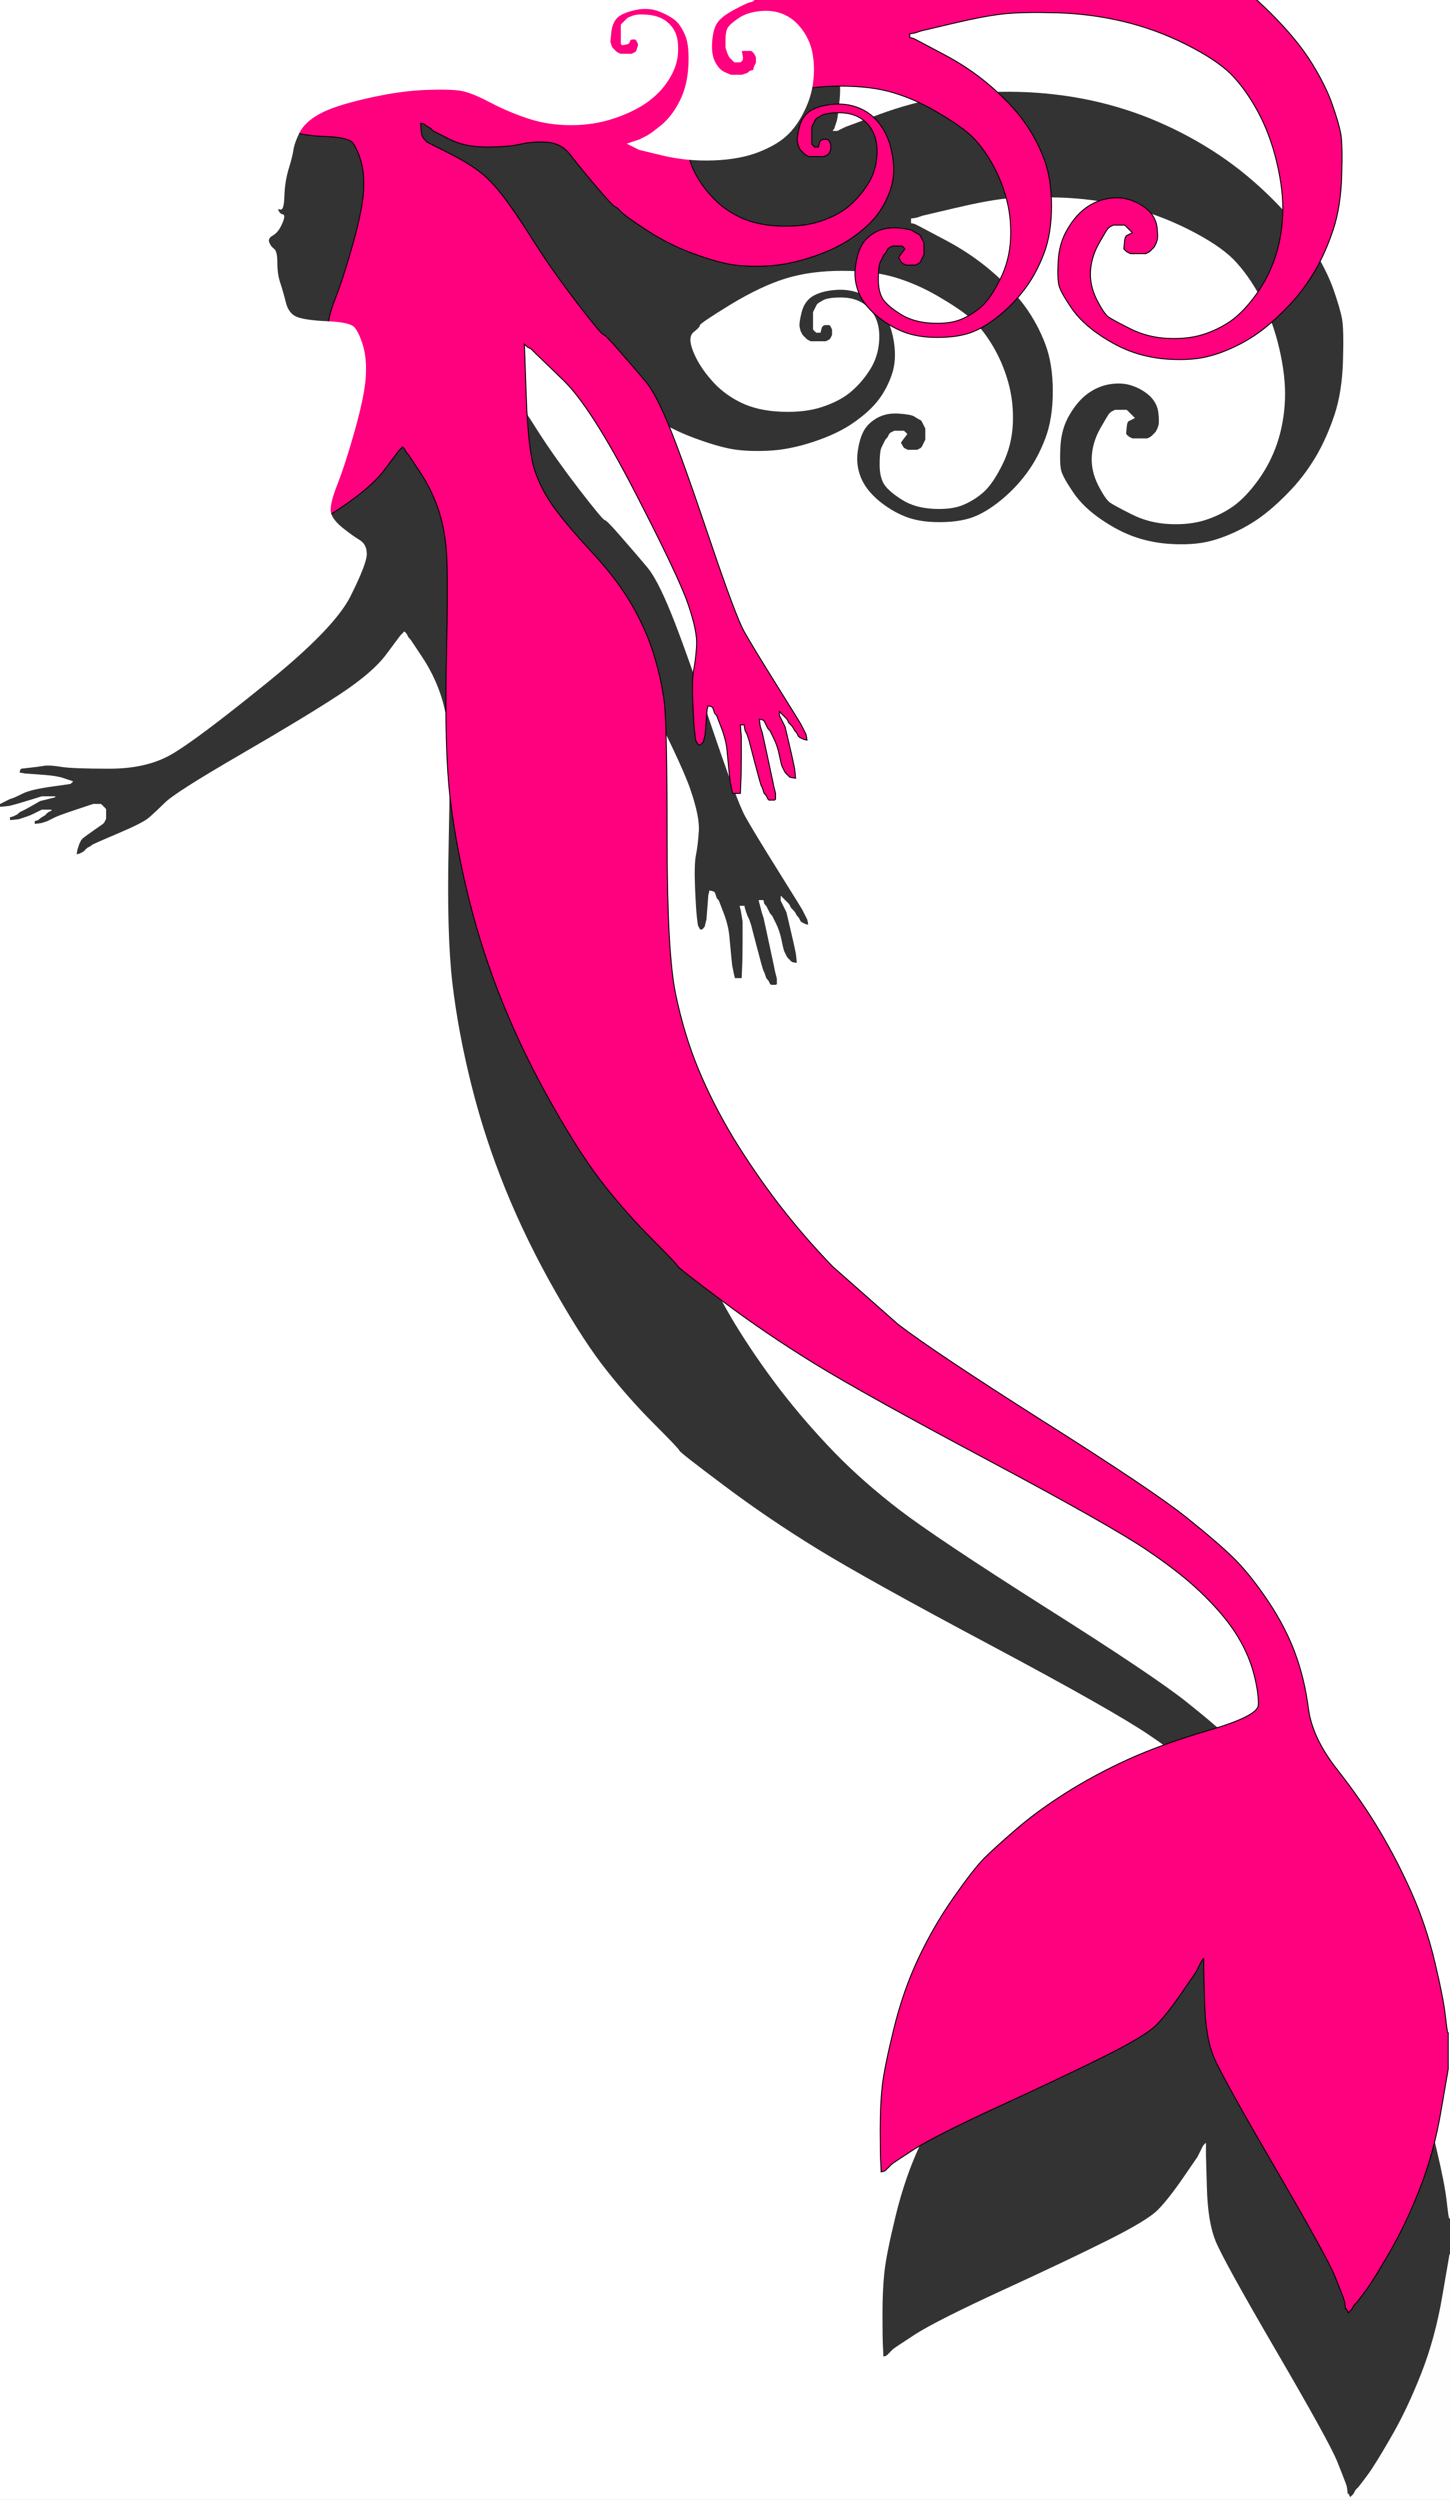
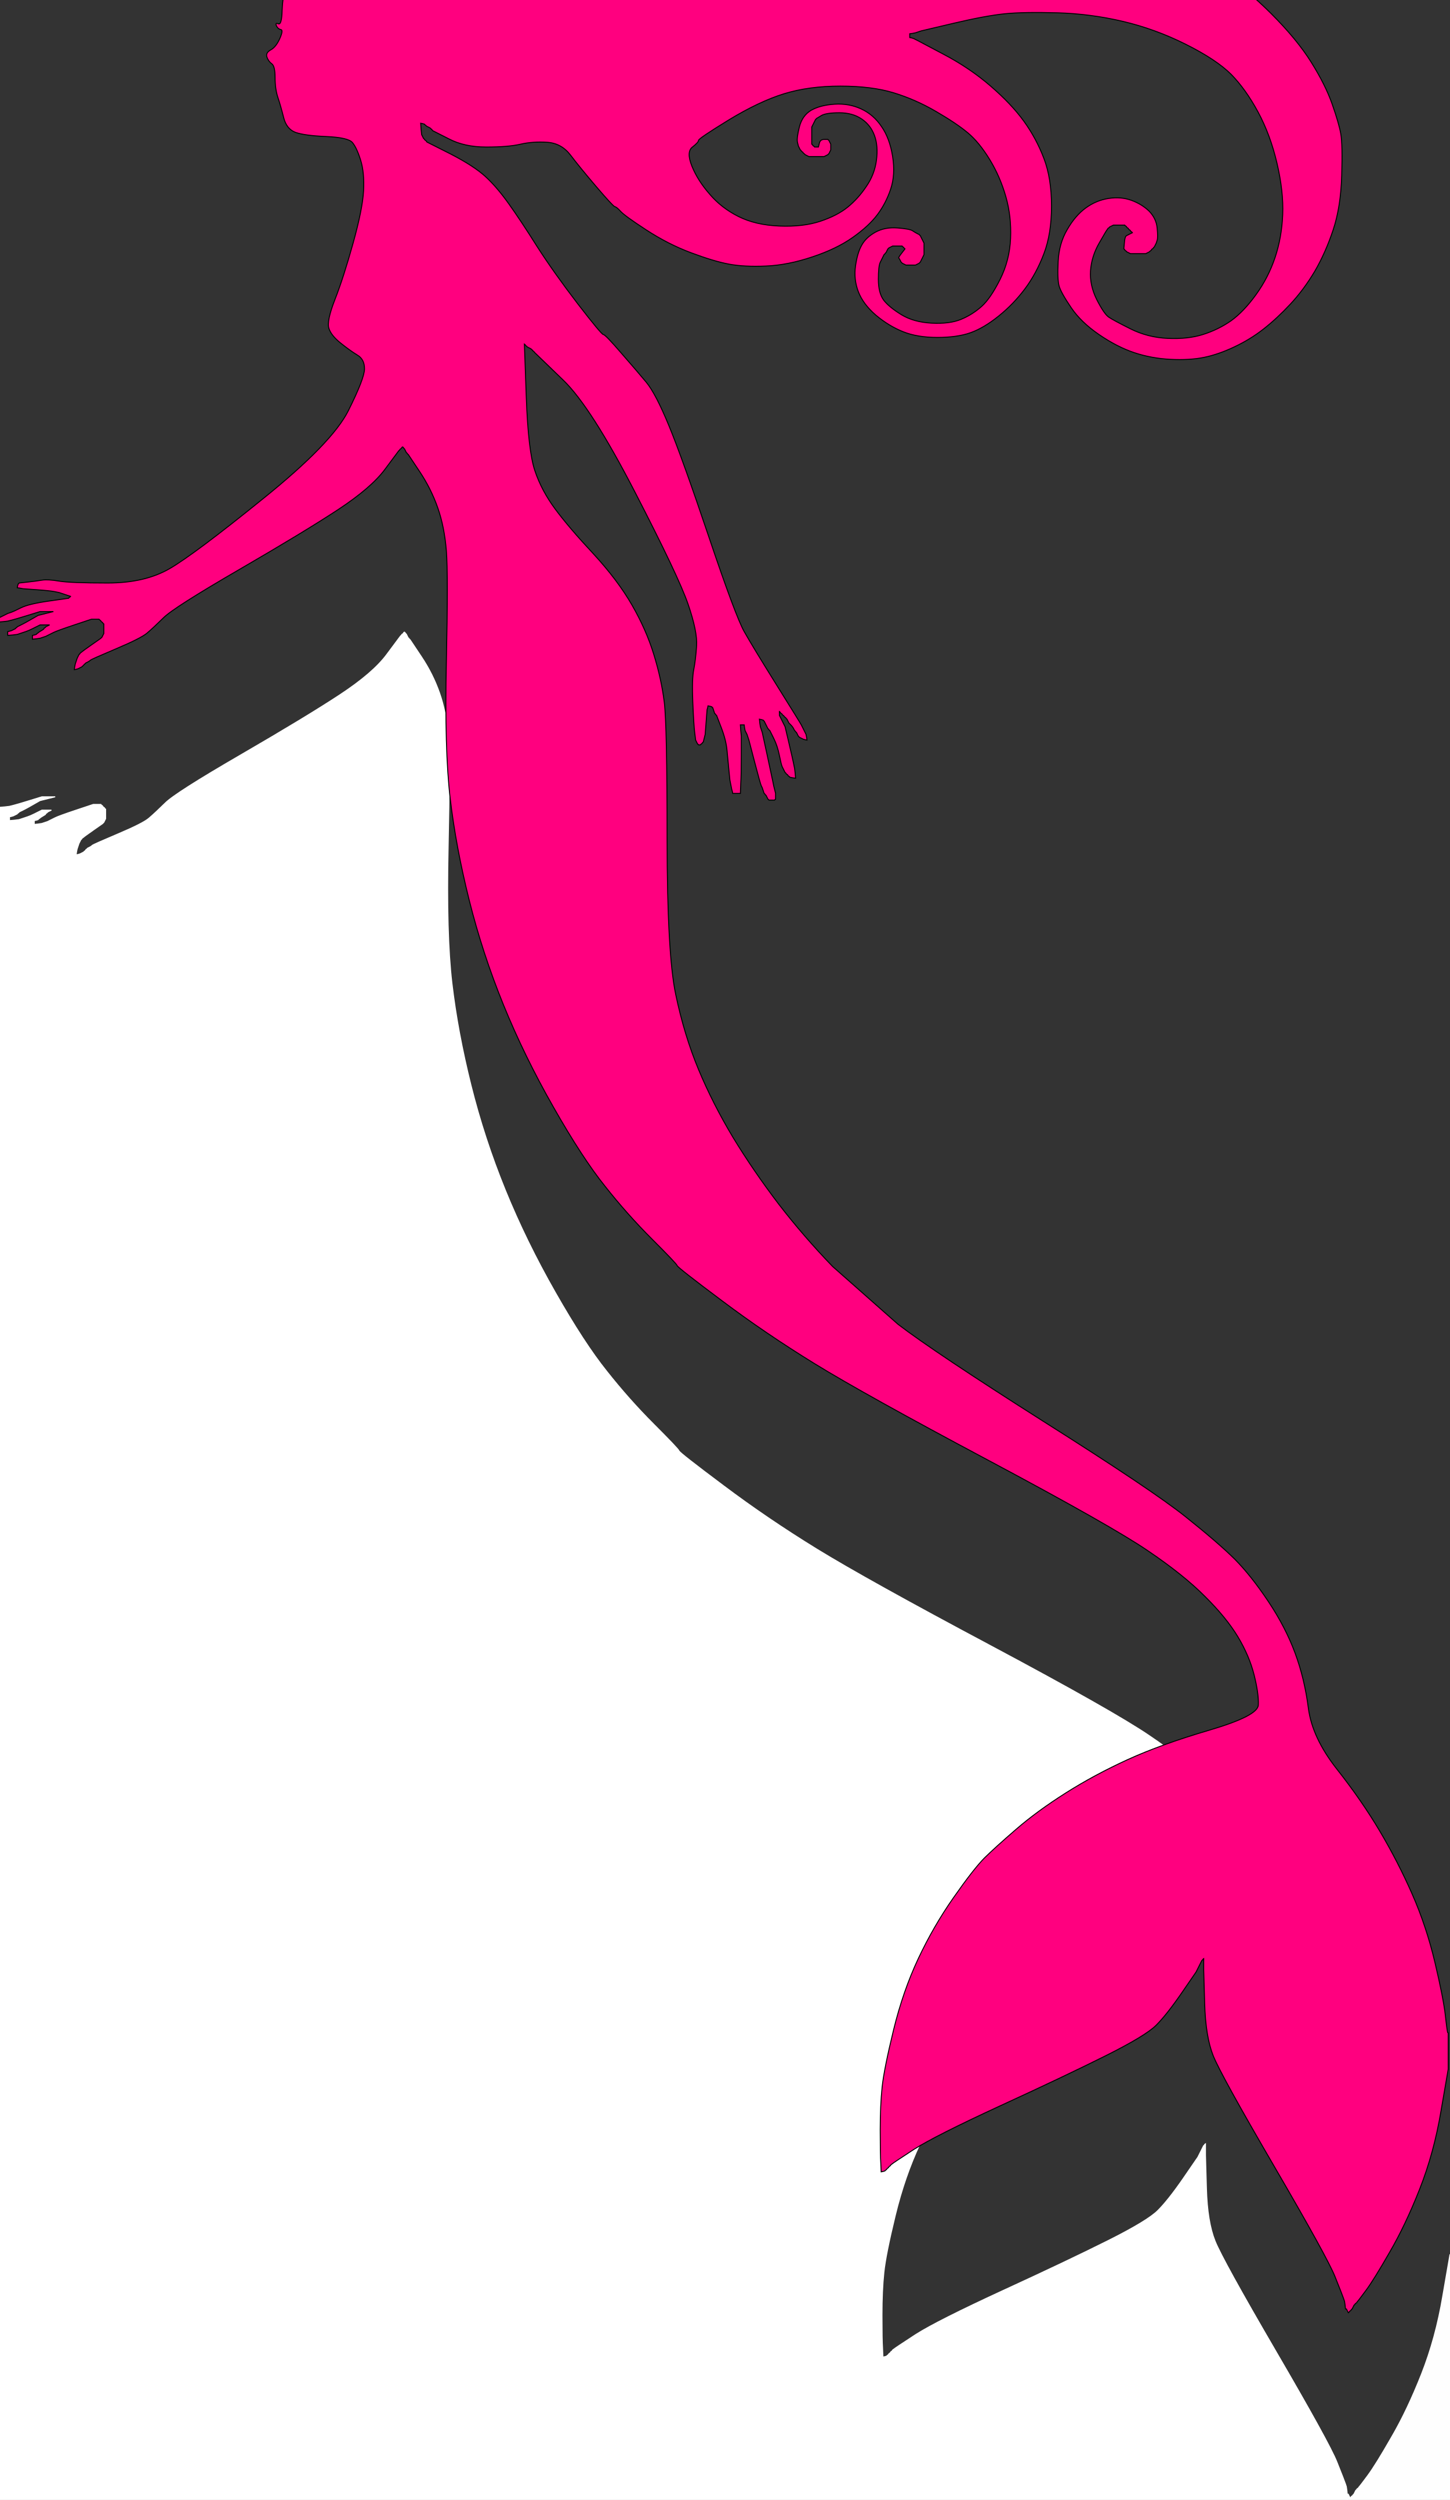
<svg xmlns="http://www.w3.org/2000/svg" width="762" height="1313">
  <rect width="100%" height="100%" fill="#333333" stroke="none" />
  <title>MERMAID</title>
  <g>
    <title>Layer 1</title>
-     <path d="m212.2,332.2l0.3,-0.2l0.3,0.2l0.2,0.3l0.2,0.3l0.3,0.2l0.5,1l0.5,1l0.3,0.2l0.2,0.3l0.2,0.3l0.3,0.2l6,9q6,9 9.5,19q3.5,10 4.5,22.5q1,12.5 0,58.5q-1,46 2,71.5q3,25.5 10,53.5q7,28 18,55q11,27 26.3,53.8q15.2,26.7 27,41.4q11.7,14.8 24.7,27.8q13,13 13.3,14q0.2,1 23.2,18.2q23,17.3 49,33.3q26,16 91.2,50.7q65.3,34.8 84,47.6q18.8,12.7 30,24q11.3,11.2 17.3,21.2q6,10 8.5,20q2.5,10 2.2,15.8q-0.2,5.7 -25.7,13.2q-25.5,7.5 -43,15.5q-17.5,8 -32.5,17.5q-15,9.5 -26,19q-11,9.5 -16.8,15.2q-5.7,5.8 -16.2,20.8q-10.5,15 -18.5,32q-8,17 -13,37.5q-5,20.5 -6,30q-1,9.5 -1,22.5q0,13 0.3,17.5l0.2,4.5l1,-0.2l1,-0.3l0.2,-0.3l0.3,-0.2l0.3,-0.2l0.2,-0.3l0.2,-0.3l0.3,-0.2l0.3,-0.2l0.2,-0.3l0.2,-0.3l0.3,-0.2l0.3,-0.2l0.2,-0.3l0.2,-0.3l0.3,-0.2l0.3,-0.2q0.2,-0.3 11.4,-7.6q11.3,-7.2 45.6,-23q34.2,-15.7 55.2,-26.2q21,-10.5 26.5,-16q5.5,-5.5 13.3,-16.8l7.7,-11.2l0.5,-1l0.5,-1l0.5,-1l0.5,-1l0.5,-1l0.5,-1l0.3,-0.2l0.2,-0.3l0.2,-0.3l0.3,-0.2l0,3l0,3l0.5,17.5q0.5,17.5 4.5,27.5q4,10 32,58q28,48 32,58q4,10 4.5,11.5l0.5,1.5l0.3,2l0.2,2l0,1.5l0,1.5l-354,0l-354,0l0,-444.5l0,-444.5l2.5,-0.2l2.5,-0.3l2,-0.5q2,-0.5 8.5,-2.5l6.5,-2l3.5,0l3.5,0l-2,0.5l-2,0.5l-2,0.5l-2,0.5l-3.5,2q-3.5,2 -4.5,2.5l-1,0.5l-1,0.5l-1,0.5l-0.2,0.3l-0.3,0.2l-0.3,0.2l-0.2,0.3l-1,0.5l-1,0.5l-1,0.3l-1,0.2l0,1l0,1l2.5,-0.2l2.5,-0.3l1.5,-0.5l1.5,-0.5l1.5,-0.5q1.5,-0.5 3.5,-1.5l2,-1l1,-0.5l1,-0.5l2.5,0l2.5,0l-1,0.5l-1,0.5l-0.2,0.3l-0.3,0.2l-0.3,0.2l-0.2,0.3l-0.2,0.3l-0.3,0.2l-1.3,0.8q-1.2,0.7 -1.4,1l-0.3,0.2l-0.3,0.2l-0.2,0.3l-1,0.3l-1,0.2l0,1l0,1l2,-0.2l2,-0.3l1.5,-0.5l1.5,-0.5l1,-0.5q1,-0.5 3,-1.5q2,-1 11,-4l9,-3l2,0l2,0l0.2,0.3l0.3,0.2l0.3,0.2l0.2,0.3l0.2,0.3l0.3,0.2l0.3,0.2l0.2,0.3l0.2,0.3l0.3,0.2l0,2.5l0,2.5l-0.5,1l-0.5,1l-0.3,0.2l-0.2,0.3l-5,3.5q-5,3.5 -5.2,3.8l-0.3,0.2l-0.3,0.2l-0.2,0.3l-0.2,0.3l-0.3,0.2l-0.5,1l-0.5,1l-0.5,1.5l-0.5,1.5l-0.3,1.5l-0.2,1.5l1,-0.2l1,-0.3l1,-0.5l1,-0.5l0.2,-0.3l0.3,-0.2l0.3,-0.2l0.2,-0.3l0.2,-0.3l0.3,-0.2l0.3,-0.2l0.2,-0.3l1,-0.5q1,-0.5 1.5,-1q0.5,-0.5 13.5,-6q13,-5.5 16.2,-8.2q3.3,-2.8 8.6,-8q5.2,-5.3 39.7,-25.3q34.5,-20 52,-31.5q17.5,-11.5 24.7,-21.2l7.3,-9.8l0.3,-0.2l0.2,-0.3l0.2,-0.3l0.3,-0.2l0.3,-0.2l0.2,-0.3l0.2,-0.3z" stroke-width="0.5px" stroke="#ffffff" fill-rule="evenodd" fill="#ffffff" id="svg_1" />
-     <path d="m416.5,3.8l-7.5,-3.8l176.5,0l176.5,0l0,582.5l0,582.5l-0.2,0q-0.3,0 -1.3,-9q-1,-9 -5.5,-28q-4.5,-19 -12,-36q-7.5,-17 -17,-33q-9.5,-16 -22.5,-32.5q-13,-16.5 -15,-32q-2,-15.5 -7,-29q-5,-13.5 -14,-27q-9,-13.5 -17.7,-22.3q-8.8,-8.7 -26,-22.4q-17.3,-13.8 -74.6,-50q-57.2,-36.3 -76.4,-51q-19.3,-14.8 -34.3,-30.3q-15,-15.5 -28.3,-32.7q-13.2,-17.3 -24,-35q-10.7,-17.8 -18.2,-35.8q-7.5,-18 -12,-39.5q-4.5,-21.5 -4.5,-81.5q0,-60 -1.5,-72q-1.5,-12 -5.5,-25q-4,-13 -11.5,-26q-7.5,-13 -20.2,-26.8q-12.8,-13.7 -20,-23.4q-7.3,-9.8 -10.8,-20.3q-3.5,-10.5 -4.5,-38.5l-1,-28l0.3,0.2l0.2,0.3l0.2,0.3l0.3,0.2l0.3,0.2l0.2,0.3l1,0.5l1,0.5l0.2,0.3l0.3,0.2l0.3,0.2l0.2,0.3l0.2,0.3l0.3,0.2l0.3,0.2l0.2,0.3l0.2,0.3l0.3,0.2l14.5,14q14.5,14 37.5,58.5q23,44.5 28,59q5,14.5 4.5,22q-0.5,7.5 -1.5,12.5q-1,5 -0.5,17q0.5,12 1,16l0.5,4l0.5,1l0.5,1l0.3,0.2l0.2,0.3l0.5,0l0.5,0l0.2,-0.3l0.3,-0.2l0.3,-0.2l0.2,-0.3l0.2,-0.3l0.3,-0.2l0.5,-2l0.5,-2l0.5,-6.5l0.5,-6.5l0.3,-1l0.2,-1l1,0.2l1,0.3l0.2,0.3l0.3,0.2l0.5,1.5l0.5,1.5l0.3,0.2l0.2,0.3l0.2,0.3l0.3,0.2l2.5,6.5q2.5,6.5 3,12q0.5,5.5 1,10.5l0.5,5l0.5,2.5l0.5,2.5l0.3,1l0.2,1l2,0l2,0l0.2,-5q0.3,-5 0.3,-15l0,-10l-0.5,-3l-0.5,-3l-0.3,-1l-0.2,-1l1,0l1,0l0.2,1l0.3,1l0.5,1.5l0.5,1.5l0.5,1l0.5,1l0.5,1.5l0.5,1.5l3,11.5q3,11.5 3.5,12.5l0.5,1l0.5,1.5l0.5,1.5l0.3,0.2l0.2,0.3l0.2,0.3l0.3,0.2l0.5,1l0.5,1l0.3,0.2l0.2,0.3l1.5,0l1.5,0l0.2,-0.3l0.3,-0.2l0,-1.5l0,-1.5l-0.5,-2l-0.5,-2l-0.5,-2.5q-0.5,-2.5 -3,-14l-2.5,-11.5l-0.5,-1.5l-0.5,-1.5l-0.5,-2l-0.5,-2l-0.3,-1l-0.2,-1l1,0l1,0l0.2,1l0.3,1l0.3,0.2l0.2,0.3l0.2,0.3l0.3,0.2l0.5,1l0.5,1l0.5,1l0.5,1l0.3,0.2l0.2,0.3l0.2,0.3l0.3,0.2l2,4q2,4 3,9q1,5 1.5,6l0.5,1l0.5,1l0.5,1l0.3,0.2l0.2,0.3l0.2,0.3l0.3,0.2l0.3,0.2l0.2,0.3l0.2,0.3l0.3,0.2l0.3,0.2l0.2,0.3l1.5,0.3l1.5,0.2l-0.2,-2.5l-0.3,-2.5l-0.5,-2.5q-0.5,-2.5 -2.5,-11l-2,-8.5l-0.5,-1l-0.5,-1l-0.5,-1l-0.5,-1l-0.5,-1l-0.5,-1l0,-1l0,-1l0.3,0.2l0.2,0.3l0.2,0.3l0.3,0.2l0.3,0.2l0.2,0.3l0.2,0.3l0.3,0.2l0.3,0.2l0.2,0.3l0.2,0.3l0.3,0.2l0.3,0.2l0.2,0.3l0.2,0.3l0.3,0.2l0.5,1l0.5,1l1,1q1,1 1.5,2l0.5,1l0.3,0.2l0.2,0.3l0.2,0.3l0.3,0.2l0.5,1l0.5,1l0.3,0.2l0.2,0.3l1,0.5l1,0.5l1,0.3l1,0.2l-0.2,-1.5l-0.3,-1.5l-0.5,-1l-0.5,-1l-0.5,-1l-0.5,-1l-0.5,-1q-0.5,-1 -13,-21q-12.5,-20 -17,-28q-4.5,-8 -18.5,-49.5q-14,-41.5 -21,-58.5q-7,-17 -12,-23q-5,-6 -13.3,-15.5q-8.2,-9.5 -9.2,-9.5q-1,0 -13.5,-16.2q-12.5,-16.3 -21.3,-30q-8.7,-13.8 -15,-22.6q-6.2,-8.7 -12.2,-14.2q-6,-5.5 -18.2,-11.8l-12.3,-6.2l-0.3,-0.2l-0.2,-0.3l-0.2,-0.3l-0.3,-0.2l-0.3,-0.2l-0.2,-0.3l-0.2,-0.3l-0.3,-0.2l-0.5,-1l-0.5,-1l-0.3,-3l-0.2,-3l1,0.2l1,0.3l0.2,0.3l0.3,0.2l0.3,0.2l0.2,0.3l1,0.5l1,0.5l0.2,0.3l0.3,0.2l0.3,0.2l0.2,0.3l0.2,0.3l0.3,0.2l8.3,4.2q8.2,4.3 19.7,4.3q11.5,0 18,-1.5q6.5,-1.5 14,-1q7.5,0.5 12.3,6.8q4.7,6.2 13.4,16.4q8.8,10.3 9.8,10.6q1,0.2 3,2.4q2,2.3 13.5,9.8q11.5,7.5 23.5,12q12,4.5 20,6q8,1.5 19.5,1q11.5,-0.5 24.3,-4.8q12.7,-4.2 21.2,-10.2q8.5,-6 13,-12q4.5,-6 7,-13.5q2.5,-7.5 1,-17q-1.5,-9.5 -5.8,-15.7q-4.2,-6.3 -10.7,-9.3q-6.5,-3 -14,-2.5q-7.5,0.5 -12.3,3.2q-4.7,2.8 -6.2,8.8q-1.5,6 -1,8l0.5,2l0.5,1l0.5,1l0.3,0.2l0.2,0.3l0.2,0.3l0.3,0.2l0.3,0.2l0.2,0.3l0.2,0.3l0.3,0.2l0.3,0.2l0.2,0.3l1,0.5l1,0.5l4,0l4,0l1,-0.5l1,-0.5l0.2,-0.3l0.3,-0.2l0.5,-1l0.5,-1l0,-1.5l0,-1.5l-0.5,-1l-0.5,-1l-0.3,-0.2l-0.2,-0.3l-2,0q-2,0 -2.5,2l-0.5,2l-1,0l-1,0l-0.2,-0.3l-0.3,-0.2l-0.3,-0.2l-0.2,-0.3l-0.2,-0.3l-0.3,-0.2l0,-4.5l0,-4.5l0.5,-1l0.5,-1l0.5,-1l0.5,-1l0.3,-0.2l0.2,-0.3l2.5,-1.5q2.5,-1.5 9.5,-1.5q7,0 11.8,3.3q4.7,3.2 6.7,8.7q2,5.5 1,13q-1,7.5 -5.3,13.7q-4.2,6.3 -9.7,10.8q-5.5,4.5 -14.5,7.5q-9,3 -21.5,2.5q-12.5,-0.5 -21.5,-5q-9,-4.5 -15.2,-11.8q-6.3,-7.2 -9.3,-14.7q-3,-7.5 0.3,-10q3.2,-2.5 3.2,-3.5q0,-1 16,-10.8q16,-9.7 29,-13.7q13,-4 29.5,-4q16.5,0 28,3.5q11.5,3.5 22.3,9.8q10.7,6.2 16.7,11.2q6,5 11.5,14q5.5,9 8.5,19.5q3,10.5 2.5,22q-0.5,11.5 -5.5,21.5q-5,10 -9.7,14.2q-4.8,4.3 -10.8,6.8q-6,2.5 -15.5,2q-9.5,-0.5 -16,-4.5q-6.5,-4 -9.3,-7.7q-2.7,-3.8 -2.7,-10.8q0,-7 1,-9q1,-2 1.5,-3l0.5,-1l0.3,-0.2l0.2,-0.3l0.2,-0.3l0.3,-0.2l0.5,-1l0.5,-1l0.3,-0.2l0.2,-0.3l1,-0.5l1,-0.5l2.5,0l2.5,0l0.2,0.3l0.3,0.2l0.3,0.2l0.2,0.3l0.2,0.3l0.3,0.2l-1.7,2.2q-1.8,2.3 -1.6,2.6q0.3,0.2 0.8,1.2l0.5,1l0.3,0.2l0.2,0.3l1,0.5l1,0.5l2.5,0l2.5,0l1,-0.5l1,-0.5l0.2,-0.3l0.3,-0.2l0.5,-1l0.5,-1l0.5,-1l0.5,-1l0,-3l0,-3l-0.5,-1l-0.5,-1l-0.5,-1l-0.5,-1l-0.3,-0.2l-0.2,-0.3l-1,-0.5q-1,-0.5 -2.5,-1.5q-1.5,-1 -8,-1.5q-6.5,-0.5 -11.5,2.2q-5,2.8 -7.2,6.8q-2.3,4 -3.3,11q-1,7 1.5,13.5q2.5,6.5 9.2,12.3q6.8,5.7 14.3,8.7q7.5,3 18,3q10.5,0 17.5,-2.5q7,-2.5 14.8,-8.8q7.7,-6.2 13.7,-14.2q6,-8 10,-18.5q4,-10.5 4,-25q0,-14.5 -4,-25q-4,-10.5 -10.5,-19.5q-6.5,-9 -17.5,-18.5q-11,-9.5 -24.7,-16.7l-13.8,-7.3l-1,-0.5l-1,-0.5l-1,-0.3l-1,-0.2l0,-1l0,-1l1.5,-0.2l1.5,-0.3l1.5,-0.5l1.5,-0.5l17,-4q17,-4 27,-5q10,-1 27.5,-0.5q17.5,0.5 34.5,4.5q17,4 33,12q16,8 23.8,15.7q7.7,7.8 14.2,19.8q6.5,12 10,27q3.5,15 3,27q-0.5,12 -4,22.5q-3.5,10.5 -10,19.5q-6.5,9 -13.2,13.8q-6.8,4.7 -14.8,7.2q-8,2.5 -18.5,2q-10.5,-0.5 -19.5,-5q-9,-4.5 -11.5,-6.2q-2.5,-1.8 -6.3,-9.3q-3.7,-7.5 -3.2,-15q0.5,-7.5 4.5,-14.5q4,-7 4.3,-7.2q0.2,-0.3 0.4,-0.6l0.3,-0.2l0.3,-0.2l0.2,-0.3l1,-0.5l1,-0.5l3,0l3,0l0.2,0.3l0.3,0.2l0.3,0.2l0.2,0.3l0.2,0.3l0.3,0.2l0.3,0.2l0.2,0.3l0.2,0.3l0.3,0.2l0.3,0.2l0.2,0.3l0.2,0.3l0.3,0.2l0.3,0.2l0.2,0.3l-1,0.5q-1,0.5 -2,1q-1,0.5 -1.2,3.8l-0.3,3.2l0.3,0.2l0.2,0.3l0.2,0.3l0.3,0.2l0.3,0.2l0.2,0.3l1,0.5l1,0.5l4,0l4,0l1,-0.5l1,-0.5l0.2,-0.3l0.3,-0.2l0.3,-0.2l0.2,-0.3l0.2,-0.3l0.3,-0.2l0.3,-0.2l0.2,-0.3l0.2,-0.3l0.3,-0.2l0.5,-1l0.5,-1l0.5,-1.5q0.5,-1.5 0,-6.5q-0.5,-5 -4.2,-8.8q-3.8,-3.7 -9.3,-5.7q-5.5,-2 -12,-1q-6.5,1 -12,5q-5.5,4 -9.7,11.3q-4.3,7.2 -4.8,16.7q-0.5,9.5 0.5,13q1,3.5 6.3,11.3q5.2,7.7 14.7,14.2q9.5,6.5 18.5,9.5q9,3 19,3.5q10,0.5 17.5,-1q7.5,-1.5 16,-5.5q8.5,-4 15.5,-9.5q7,-5.5 14,-13q7,-7.5 12.8,-17.2q5.7,-9.8 9.7,-21.8q4,-12 4.5,-28.5q0.5,-16.5 -0.5,-22q-1,-5.5 -4.5,-15.5q-3.5,-10 -11,-22q-7.5,-12 -21,-25.5q-13.5,-13.5 -28.5,-23.5q-15,-10 -31.7,-17.2q-16.8,-7.3 -35.3,-11.3q-18.5,-4 -38.5,-4.5q-20,-0.5 -38,2.5q-18,3 -35.5,9.5l-17.5,6.5l-1,0.5l-1,0.5l-1,0.5l-1,0.5l-1,0l-1,0l0.2,-0.3l0.3,-0.2l0.5,-1.5l0.5,-1.5l0.5,-1.5q0.5,-1.5 1.5,-11.5q1,-10 -2,-20q-3,-10 -9.3,-17.2q-6.2,-7.3 -13.7,-11z" stroke-width="0.5px" stroke="#ffffff" fill-rule="evenodd" fill="#ffffff" id="svg_2" />
+     <path d="m212.2,332.2l0.3,-0.2l0.3,0.2l0.2,0.3l0.2,0.3l0.3,0.2l0.5,1l0.5,1l0.3,0.2l0.2,0.3l0.2,0.3l0.3,0.2l6,9q6,9 9.5,19q3.5,10 4.5,22.5q1,12.5 0,58.5q-1,46 2,71.5q3,25.5 10,53.5q7,28 18,55q11,27 26.3,53.8q15.2,26.7 27,41.4q11.7,14.8 24.7,27.8q13,13 13.3,14q0.2,1 23.2,18.2q23,17.3 49,33.3q26,16 91.2,50.7q65.3,34.8 84,47.6q18.8,12.7 30,24q11.3,11.2 17.3,21.2q6,10 8.5,20q2.5,10 2.2,15.8q-0.2,5.7 -25.7,13.2q-25.5,7.5 -43,15.5q-17.5,8 -32.5,17.5q-15,9.5 -26,19q-11,9.5 -16.8,15.2q-5.7,5.8 -16.2,20.8q-10.5,15 -18.5,32q-8,17 -13,37.5q-5,20.5 -6,30q-1,9.5 -1,22.5q0,13 0.3,17.5l0.2,4.5l1,-0.2l1,-0.3l0.2,-0.3l0.3,-0.2l0.3,-0.2l0.2,-0.3l0.2,-0.3l0.3,-0.2l0.3,-0.2l0.2,-0.3l0.2,-0.3l0.3,-0.2l0.3,-0.2l0.2,-0.3l0.2,-0.3l0.3,-0.2l0.3,-0.2q0.2,-0.3 11.4,-7.6q11.3,-7.2 45.6,-23q34.2,-15.7 55.2,-26.2q21,-10.5 26.5,-16q5.5,-5.5 13.3,-16.8l7.7,-11.2l0.5,-1l0.5,-1l0.5,-1l0.5,-1l0.5,-1l0.5,-1l0.3,-0.2l0.2,-0.3l0.2,-0.3l0.3,-0.2l0,3l0,3l0.5,17.5q0.5,17.5 4.5,27.5q4,10 32,58q28,48 32,58q4,10 4.5,11.5l0.5,1.5l0.3,2l0.2,2l0,1.5l0,1.5l-354,0l-354,0l0,-444.5l0,-444.5l2.5,-0.2l2.5,-0.3l2,-0.5q2,-0.5 8.5,-2.5l6.5,-2l3.5,0l3.5,0l-2,0.5l-2,0.5l-2,0.5l-2,0.5l-3.5,2q-3.5,2 -4.5,2.5l-1,0.5l-1,0.5l-1,0.5l-0.2,0.3l-0.3,0.2l-0.3,0.2l-0.2,0.3l-1,0.5l-1,0.5l-1,0.3l-1,0.2l0,1l0,1l2.5,-0.2l2.5,-0.3l1.5,-0.5l1.5,-0.5l1.5,-0.5q1.5,-0.5 3.5,-1.5l2,-1l1,-0.5l1,-0.5l2.5,0l2.5,0l-1,0.5l-1,0.5l-0.2,0.3l-0.3,0.2l-0.3,0.2l-0.2,0.3l-0.2,0.3l-0.3,0.2l-1.3,0.8q-1.2,0.7 -1.4,1l-0.3,0.2l-0.3,0.2l-0.2,0.3l-1,0.3l-1,0.2l0,1l0,1l2,-0.2l2,-0.3l1.5,-0.5l1.5,-0.5l1,-0.5q1,-0.5 3,-1.5q2,-1 11,-4l9,-3l2,0l2,0l0.2,0.3l0.3,0.2l0.3,0.2l0.2,0.3l0.2,0.3l0.3,0.2l0.3,0.2l0.2,0.3l0.2,0.3l0.3,0.2l0,2.5l0,2.5l-0.5,1l-0.5,1l-0.3,0.2l-0.2,0.3l-5,3.5q-5,3.5 -5.2,3.8l-0.3,0.2l-0.3,0.2l-0.2,0.3l-0.2,0.3l-0.3,0.2l-0.5,1l-0.5,1l-0.5,1.5l-0.5,1.5l-0.3,1.5l-0.2,1.5l1,-0.2l1,-0.3l1,-0.5l1,-0.5l0.2,-0.3l0.3,-0.2l0.3,-0.2l0.2,-0.3l0.2,-0.3l0.3,-0.2l0.3,-0.2l0.2,-0.3l1,-0.5q1,-0.5 1.5,-1q0.5,-0.5 13.5,-6q13,-5.5 16.2,-8.2q3.3,-2.8 8.6,-8q5.2,-5.3 39.7,-25.3q34.5,-20 52,-31.5q17.5,-11.5 24.7,-21.2l7.3,-9.8l0.3,-0.2l0.2,-0.3l0.2,-0.3l0.3,-0.2l0.3,-0.2l0.2,-0.3z" stroke-width="0.5px" stroke="#ffffff" fill-rule="evenodd" fill="#ffffff" id="svg_1" />
    <path d="m395.09,-97.07l0,-0.2l6.5,0l6.5,0l7.5,3.8q7.5,3.7 13.7,11q6.3,7.2 9.3,17.2q3,10 2,20q-1,10 -1.5,11.5l-0.5,1.5l-0.5,1.5l-0.5,1.5l-0.3,0.2l-0.2,0.3l1,0l1,0l1,-0.5l1,-0.5l1,-0.5l1,-0.5l17.5,-6.5q17.5,-6.5 35.5,-9.5q18,-3 38,-2.5q20,0.5 38.5,4.5q18.5,4 35.3,11.3q16.7,7.2 31.7,17.2q15,10 28.5,23.5q13.5,13.5 21,25.5q7.5,12 11,22q3.5,10 4.5,15.5q1,5.5 0.5,22q-0.5,16.5 -4.5,28.5q-4,12 -9.7,21.8q-5.8,9.7 -12.8,17.2q-7,7.5 -14,13q-7,5.5 -15.5,9.5q-8.5,4 -16,5.5q-7.5,1.5 -17.5,1q-10,-0.5 -19,-3.5q-9,-3 -18.5,-9.5q-9.5,-6.5 -14.7,-14.2q-5.3,-7.8 -6.3,-11.3q-1,-3.5 -0.5,-13q0.5,-9.5 4.8,-16.7q4.2,-7.3 9.7,-11.3q5.5,-4 12,-5q6.5,-1 12,1q5.5,2 9.3,5.7q3.7,3.8 4.2,8.8q0.5,5 0,6.5l-0.5,1.5l-0.5,1l-0.5,1l-0.3,0.2l-0.2,0.3l-0.2,0.3l-0.3,0.2l-0.3,0.2l-0.2,0.3l-0.2,0.3l-0.3,0.2l-0.3,0.2l-0.2,0.3l-1,0.5l-1,0.5l-4,0l-4,0l-1,-0.5l-1,-0.5l-0.2,-0.3l-0.3,-0.2l-0.3,-0.2l-0.2,-0.3l-0.2,-0.3l-0.3,-0.2l0.3,-3.2q0.2,-3.3 1.2,-3.8q1,-0.5 2,-1l1,-0.5l-0.2,-0.3l-0.3,-0.2l-0.3,-0.2l-0.2,-0.3l-0.2,-0.3l-0.3,-0.2l-0.3,-0.2l-0.2,-0.3l-0.2,-0.3l-0.3,-0.2l-0.3,-0.2l-0.2,-0.3l-0.2,-0.3l-0.3,-0.2l-0.3,-0.2l-0.2,-0.3l-3,0l-3,0l-1,0.5l-1,0.5l-0.2,0.3l-0.3,0.2l-0.3,0.2q-0.2,0.3 -0.4,0.6q-0.3,0.2 -4.3,7.2q-4,7 -4.5,14.5q-0.5,7.5 3.2,15q3.8,7.5 6.3,9.3q2.5,1.7 11.5,6.2q9,4.5 19.5,5q10.5,0.5 18.5,-2q8,-2.5 14.8,-7.2q6.7,-4.8 13.2,-13.8q6.5,-9 10,-19.5q3.5,-10.5 4,-22.5q0.5,-12 -3,-27q-3.5,-15 -10,-27q-6.5,-12 -14.2,-19.8q-7.8,-7.7 -23.8,-15.7q-16,-8 -33,-12q-17,-4 -34.5,-4.5q-17.5,-0.5 -27.5,0.5q-10,1 -27,5l-17,4l-1.5,0.5l-1.5,0.5l-1.5,0.3l-1.5,0.2l0,1l0,1l1,0.2l1,0.3l1,0.5l1,0.5l13.8,7.3q13.7,7.2 24.7,16.7q11,9.5 17.5,18.5q6.5,9 10.5,19.5q4,10.5 4,25q0,14.5 -4,25q-4,10.5 -10,18.5q-6,8 -13.7,14.2q-7.8,6.3 -14.8,8.8q-7,2.5 -17.5,2.5q-10.5,0 -18,-3q-7.5,-3 -14.3,-8.7q-6.7,-5.8 -9.2,-12.3q-2.5,-6.5 -1.5,-13.5q1,-7 3.3,-11q2.2,-4 7.2,-6.8q5,-2.7 11.5,-2.2q6.5,0.5 8,1.5q1.5,1 2.5,1.5l1,0.5l0.2,0.3l0.3,0.2l0.5,1l0.5,1l0.5,1l0.5,1l0,3l0,3l-0.5,1l-0.5,1l-0.5,1l-0.5,1l-0.3,0.2l-0.2,0.3l-1,0.5l-1,0.5l-2.5,0l-2.5,0l-1,-0.5l-1,-0.5l-0.2,-0.3l-0.3,-0.2l-0.5,-1q-0.5,-1 -0.8,-1.2q-0.2,-0.3 1.6,-2.6l1.7,-2.2l-0.3,-0.2l-0.2,-0.3l-0.2,-0.3l-0.3,-0.2l-0.3,-0.2l-0.2,-0.3l-2.5,0l-2.5,0l-1,0.5l-1,0.5l-0.2,0.3l-0.3,0.2l-0.5,1l-0.5,1l-0.3,0.2l-0.2,0.3l-0.2,0.3l-0.3,0.2l-0.5,1q-0.5,1 -1.5,3q-1,2 -1,9q0,7 2.7,10.8q2.8,3.7 9.3,7.7q6.5,4 16,4.5q9.5,0.5 15.5,-2q6,-2.5 10.8,-6.8q4.7,-4.2 9.7,-14.2q5,-10 5.5,-21.5q0.5,-11.5 -2.5,-22q-3,-10.5 -8.5,-19.5q-5.5,-9 -11.5,-14q-6,-5 -16.7,-11.2q-10.8,-6.3 -22.3,-9.8q-11.5,-3.5 -28,-3.5q-16.5,0 -29.5,4q-13,4 -29,13.7q-16,9.8 -16,10.8q0,1 -3.2,3.5q-3.3,2.5 -0.3,10q3,7.5 9.3,14.7q6.2,7.3 15.2,11.8q9,4.5 21.5,5q12.5,0.5 21.5,-2.5q9,-3 14.5,-7.5q5.5,-4.5 9.7,-10.8q4.3,-6.2 5.3,-13.7q1,-7.5 -1,-13q-2,-5.5 -6.7,-8.7q-4.8,-3.3 -11.8,-3.3q-7,0 -9.5,1.5l-2.5,1.5l-0.2,0.3l-0.3,0.2l-0.5,1l-0.5,1l-0.5,1l-0.5,1l0,4.5l0,4.5l0.3,0.2l0.2,0.3l0.2,0.3l0.3,0.2l0.3,0.2l0.2,0.3l1,0l1,0l0.5,-2q0.5,-2 2.5,-2l2,0l0.2,0.3l0.3,0.2l0.5,1l0.5,1l0,1.5l0,1.5l-0.5,1l-0.5,1l-0.3,0.2l-0.2,0.3l-1,0.5l-1,0.5l-4,0l-4,0l-1,-0.5l-1,-0.5l-0.2,-0.3l-0.3,-0.2l-0.3,-0.2l-0.2,-0.3l-0.2,-0.3l-0.3,-0.2l-0.3,-0.2l-0.2,-0.3l-0.2,-0.3l-0.3,-0.2l-0.5,-1l-0.5,-1l-0.5,-2q-0.5,-2 1,-8q1.5,-6 6.2,-8.8q4.8,-2.7 12.3,-3.2q7.5,-0.5 14,2.5q6.5,3 10.7,9.3q4.3,6.2 5.8,15.7q1.5,9.5 -1,17q-2.5,7.5 -7,13.5q-4.5,6 -13,12q-8.5,6 -21.2,10.2q-12.8,4.3 -24.3,4.8q-11.5,0.5 -19.5,-1q-8,-1.5 -20,-6q-12,-4.5 -23.5,-12q-11.5,-7.5 -13.5,-9.8q-2,-2.2 -3,-2.4q-1,-0.3 -9.8,-10.6q-8.7,-10.2 -13.4,-16.4q-4.8,-6.3 -12.3,-6.8q-7.5,-0.5 -14,1q-6.5,1.5 -18,1.5q-11.5,0 -19.7,-4.3l-8.3,-4.2l-0.3,-0.2l-0.2,-0.3l-0.2,-0.3l-0.3,-0.2l-0.3,-0.2l-0.2,-0.3l-1,-0.5l-1,-0.5l-0.2,-0.3l-0.3,-0.2l-0.3,-0.2l-0.2,-0.3l-1,-0.3l-1,-0.2l0.2,3l0.3,3l0.5,1l0.5,1l0.3,0.2l0.2,0.3l0.2,0.3l0.3,0.2l0.3,0.2l0.2,0.3l0.2,0.3l0.3,0.2l12.3,6.2q12.2,6.3 18.2,11.8q6,5.5 12.2,14.2q6.3,8.8 15,22.6q8.8,13.7 21.3,30q12.5,16.2 13.5,16.2q1,0 9.2,9.5q8.3,9.5 13.3,15.5q5,6 12,23q7,17 21,58.5q14,41.5 18.5,49.5q4.5,8 17,28q12.5,20 13,21l0.5,1l0.5,1l0.5,1l0.5,1l0.5,1l0.3,1.5l0.2,1.5l-1,-0.2l-1,-0.3l-1,-0.5l-1,-0.5l-0.2,-0.3l-0.3,-0.2l-0.5,-1l-0.5,-1l-0.3,-0.2l-0.2,-0.3l-0.2,-0.3l-0.3,-0.2l-0.5,-1q-0.5,-1 -1.5,-2l-1,-1l-0.5,-1l-0.5,-1l-0.3,-0.2l-0.2,-0.3l-0.2,-0.3l-0.3,-0.2l-0.3,-0.2l-0.2,-0.3l-0.2,-0.3l-0.3,-0.2l-0.3,-0.2l-0.2,-0.3l-0.2,-0.3l-0.3,-0.2l-0.3,-0.2l-0.2,-0.3l-0.2,-0.3l-0.3,-0.2l0,1l0,1l0.5,1l0.5,1l0.5,1l0.5,1l0.5,1l0.5,1l2,8.5q2,8.5 2.5,11l0.5,2.5l0.3,2.5l0.2,2.5l-1.5,-0.2l-1.5,-0.3l-0.2,-0.3l-0.3,-0.2l-0.3,-0.2l-0.2,-0.3l-0.2,-0.3l-0.3,-0.2l-0.3,-0.2l-0.2,-0.3l-0.2,-0.3l-0.3,-0.2l-0.5,-1l-0.5,-1l-0.5,-1q-0.5,-1 -1.5,-6q-1,-5 -3,-9l-2,-4l-0.3,-0.2l-0.2,-0.3l-0.2,-0.3l-0.3,-0.2l-0.5,-1l-0.5,-1l-0.5,-1l-0.5,-1l-0.3,-0.2l-0.2,-0.3l-1,-0.3l-1,-0.2l0.2,2l0.3,2l0.5,1.5l0.5,1.5l2.5,11.5q2.5,11.5 3,14l0.5,2.5l0.5,2l0.5,2l0,1.5l0,1.5l-0.3,0.2l-0.2,0.3l-1.5,0l-1.5,0l-0.2,-0.3l-0.3,-0.2l-0.5,-1l-0.5,-1l-0.3,-0.2l-0.2,-0.3l-0.2,-0.3l-0.3,-0.2l-0.5,-1.5l-0.5,-1.5l-0.5,-1q-0.5,-1 -3.5,-12.5l-3,-11.5l-0.5,-1.5l-0.5,-1.5l-0.5,-1l-0.5,-1l-0.3,-1.5l-0.2,-1.5l-1,0l-1,0l0.2,3l0.3,3l0,10q0,10 -0.3,15l-0.2,5l-2,0l-2,0l-0.2,-1l-0.3,-1l-0.5,-2.5l-0.5,-2.5l-0.5,-5q-0.5,-5 -1,-10.5q-0.5,-5.5 -3,-12l-2.5,-6.5l-0.3,-0.2l-0.2,-0.3l-0.2,-0.3l-0.3,-0.2l-0.5,-1.5l-0.5,-1.5l-0.3,-0.2l-0.2,-0.3l-1,-0.3l-1,-0.2l-0.2,1l-0.3,1l-0.5,6.5l-0.5,6.5l-0.5,2l-0.5,2l-0.3,0.2l-0.2,0.3l-0.2,0.3l-0.3,0.2l-0.3,0.2l-0.2,0.3l-0.5,0l-0.5,0l-0.2,-0.3l-0.3,-0.2l-0.5,-1l-0.5,-1l-0.5,-4q-0.5,-4 -1,-16q-0.5,-12 0.5,-17q1,-5 1.5,-12.5q0.5,-7.5 -4.5,-22q-5,-14.5 -28,-59q-23,-44.5 -37.5,-58.5l-14.5,-14l-0.3,-0.2l-0.2,-0.3l-0.2,-0.3l-0.3,-0.2l-0.3,-0.2l-0.2,-0.3l-0.2,-0.3l-0.3,-0.2l-0.3,-0.2l-0.2,-0.3l-1,-0.5l-1,-0.5l-0.2,-0.3l-0.3,-0.2l-0.3,-0.2l-0.2,-0.3l-0.2,-0.3l-0.3,-0.2l1,28q1,28 4.5,38.5q3.5,10.5 10.8,20.3q7.2,9.7 20,23.4q12.7,13.8 20.2,26.8q7.5,13 11.5,26q4,13 5.5,25q1.5,12 1.5,72q0,60 4.5,81.5q4.5,21.5 12,39.5q7.5,18 18.2,35.8q10.8,17.7 24,35q13.3,17.2 28.3,32.7c11.433,10.1 22.867,20.2 34.3,30.3q19.2,14.7 76.4,51q57.3,36.2 74.6,50q17.2,13.7 26,22.4q8.7,8.8 17.7,22.3q9,13.5 14,27q5,13.5 7,29q2,15.5 15,32q13,16.5 22.5,32.5q9.5,16 17,33q7.5,17 12,36q4.5,19 5.5,28q1,9 1.3,9l0.2,0l0,9.5l0,9.5l-3.8,22q-3.7,22 -11.2,41q-7.5,19 -15.8,33.2q-8.2,14.3 -12.4,20q-4.3,5.8 -4.6,6l-0.2,0.3l-0.2,0.3l-0.3,0.2l-0.3,0.2l-0.2,0.3l-0.2,0.3l-0.3,0.2l-0.5,1l-0.5,1l-0.3,0.2l-0.2,0.3l-0.2,0.3l-0.3,0.2l-0.3,0.2l-0.2,0.3l-0.2,0.3l-0.3,0.2l-0.5,-1l-0.5,-1l-0.3,0l-0.2,0l-0.2,-2l-0.3,-2l-0.5,-1.5q-0.5,-1.5 -4.5,-11.5q-4,-10 -32,-58q-28,-48 -32,-58q-4,-10 -4.5,-27.5l-0.5,-17.5l0,-3l0,-3l-0.3,0.2l-0.2,0.3l-0.2,0.3l-0.3,0.2l-0.5,1l-0.5,1l-0.5,1l-0.5,1l-0.5,1l-0.5,1l-7.7,11.2q-7.8,11.3 -13.3,16.8q-5.5,5.5 -26.5,16q-21,10.5 -55.2,26.2q-34.3,15.8 -45.6,23q-11.2,7.3 -11.4,7.6l-0.3,0.2l-0.3,0.2l-0.2,0.3l-0.2,0.3l-0.3,0.2l-0.3,0.2l-0.2,0.3l-0.2,0.3l-0.3,0.2l-0.3,0.2l-0.2,0.3l-0.2,0.3l-0.3,0.2l-0.3,0.2l-0.2,0.3l-1,0.3l-1,0.2l-0.2,-4.5q-0.3,-4.5 -0.3,-17.5q0,-13 1,-22.5q1,-9.5 6,-30q5,-20.5 13,-37.5q8,-17 18.5,-32q10.5,-15 16.2,-20.8q5.8,-5.7 16.8,-15.2q11,-9.5 26,-19q15,-9.5 32.5,-17.5q17.5,-8 43,-15.5q25.5,-7.5 25.7,-13.2q0.3,-5.8 -2.2,-15.8q-2.5,-10 -8.5,-20q-6,-10 -17.3,-21.2q-11.2,-11.3 -30,-24q-18.7,-12.8 -84,-47.6q-65.2,-34.7 -91.2,-50.7q-26,-16 -49,-33.3q-23,-17.2 -23.2,-18.2q-0.3,-1 -13.3,-14q-13,-13 -24.7,-27.8q-11.8,-14.7 -27,-41.4q-15.3,-26.8 -26.3,-53.8q-11,-27 -18,-55q-7,-28 -10,-53.5q-3,-25.5 -2,-71.5q1,-46 0,-58.5q-1,-12.5 -4.5,-22.5q-3.5,-10 -9.5,-19l-6,-9l-0.3,-0.2l-0.2,-0.3l-0.2,-0.3l-0.3,-0.2l-0.5,-1l-0.5,-1l-0.3,-0.2l-0.2,-0.3l-0.2,-0.3l-0.3,-0.2l-0.3,0.2l-0.2,0.3l-0.2,0.3l-0.3,0.2l-0.3,0.2l-0.2,0.3l-0.2,0.3l-0.3,0.2l-7.3,9.8q-7.2,9.7 -24.7,21.2q-17.5,11.5 -52,31.5q-34.5,20 -39.7,25.3q-5.3,5.2 -8.6,8q-3.2,2.7 -16.2,8.2q-13,5.5 -13.5,6q-0.5,0.5 -1.5,1l-1,0.5l-0.2,0.3l-0.3,0.2l-0.3,0.2l-0.2,0.3l-0.2,0.3l-0.3,0.2l-0.3,0.2l-0.2,0.3l-1,0.5l-1,0.5l-1,0.3l-1,0.2l0.2,-1.5l0.3,-1.5l0.5,-1.5l0.5,-1.5l0.5,-1l0.5,-1l0.3,-0.2l0.2,-0.3l0.2,-0.3l0.3,-0.2l0.3,-0.2q0.2,-0.3 5.2,-3.8l5,-3.5l0.2,-0.3l0.3,-0.2l0.5,-1l0.5,-1l0,-2.5l0,-2.5l-0.3,-0.2l-0.2,-0.3l-0.2,-0.3l-0.3,-0.2l-0.3,-0.2l-0.2,-0.3l-0.2,-0.3l-0.3,-0.2l-0.3,-0.2l-0.2,-0.3l-2,0l-2,0l-9,3q-9,3 -11,4q-2,1 -3,1.5l-1,0.5l-1.5,0.5l-1.5,0.5l-2,0.3l-2,0.2l0,-1l0,-1l1,-0.2l1,-0.3l0.2,-0.3l0.3,-0.2l0.3,-0.2q0.2,-0.3 1.4,-1l1.3,-0.8l0.3,-0.2l0.2,-0.3l0.2,-0.3l0.3,-0.2l0.3,-0.2l0.2,-0.3l1,-0.5l1,-0.5l-2.5,0l-2.5,0l-1,0.5l-1,0.5l-2,1q-2,1 -3.5,1.5l-1.5,0.5l-1.5,0.5l-1.5,0.5l-2.5,0.3l-2.5,0.2l0,-1l0,-1l1,-0.2l1,-0.3l1,-0.5l1,-0.5l0.2,-0.3l0.3,-0.2l0.3,-0.2l0.2,-0.3l1,-0.5l1,-0.5l1,-0.5q1,-0.5 4.5,-2.5l3.5,-2l2,-0.5l2,-0.5l2,-0.5l2,-0.5l-3.5,0l-3.5,0l-6.5,2q-6.5,2 -8.5,2.5l-2,0.5l-2.5,0.3l-2.5,0.2l0,-1l0,-1l0.5,-0.2l0.5,-0.3l1,-0.5l1,-0.5l1,-0.5l1,-0.5l1.5,-0.5q1.5,-0.5 5.5,-2.5q4,-2 14.5,-3.5l10.5,-1.5l0.2,-0.3l0.3,-0.2l0.3,-0.2l0.2,-0.3l-1.5,-0.5l-1.5,-0.5l-1.5,-0.5l-1.5,-0.5l-2.5,-0.5q-2.5,-0.5 -9.5,-1l-7,-0.5l-1.5,-0.3l-1.5,-0.2l0.2,-1l0.3,-1l0.3,-0.2l0.2,-0.3l4.5,-0.5q4.5,-0.5 7.5,-1q3,-0.5 9,0.5q6,1 25.5,1q19.5,0 32.5,-7.5q13,-7.5 49.2,-36.8q36.3,-29.2 44.8,-46.2q8.5,-17 8.5,-22q0,-5 -3.7,-7.2q-3.8,-2.3 -8.8,-6.3q-5,-4 -6.2,-7.7q-1.3,-3.8 3.2,-15.3q4.5,-11.5 9.5,-29.5q5,-18 5.5,-27.5q0.5,-9.5 -1.5,-16q-2,-6.5 -4.3,-9.3q-2.2,-2.7 -13.7,-3.2q-11.5,-0.5 -16.3,-2.2q-4.7,-1.8 -6.2,-7.8q-1.5,-6 -3,-10.5q-1.5,-4.5 -1.5,-10.5q0,-6 -1.7,-7.2q-1.8,-1.3 -2.6,-3.6q-0.7,-2.2 2,-3.7q2.8,-1.5 4.8,-6q2,-4.5 0.5,-4.7q-1.5,-0.3 -2.3,-2q-0.7,-1.8 1,-1q1.8,0.7 2,-7q0.3,-7.8 2.3,-14.3q2,-6.5 2.5,-10q0.5,-3.5 3.2,-9q2.8,-5.5 10.3,-9.7q7.5,-4.3 25,-8.3q17.5,-4 31,-4.5q13.5,-0.5 19,0.5q5.5,1 15,6q9.5,5 20,8.5q10.5,3.5 22.5,3.5q12,0 22.5,-3.5q10.5,-3.5 17.5,-8.5q7,-5 11.2,-11.7q4.3,-6.8 4.8,-13.3q0.5,-6.5 -1,-10.5q-1.5,-4 -5.2,-6.8q-3.8,-2.7 -9.3,-3.2q-5.5,-0.5 -8,0.5l-2.5,1l-0.2,0.3l-0.3,0.2l-0.3,0.2l-0.2,0.3l-0.2,0.3l-0.3,0.2l-0.3,0.2l-0.2,0.3l-0.2,0.3l-0.3,0.2l-0.3,0.2l-0.2,0.3l-0.2,0.3l-0.3,0.2l0,5l0,5l0.3,0.2l0.2,0.3l1.8,-0.3q1.7,-0.2 2,-1.4q0.2,-1.3 1.7,-1.3l1.5,0l0.2,0.3l0.3,0.2l0.5,1l0.5,1l0,0.5l0,0.5l-0.5,1.5l-0.5,1.5l-0.3,0.2l-0.2,0.3l-1,0.5l-1,0.5l-3,0l-3,0l-1,-0.5l-1,-0.5l-0.2,-0.3l-0.3,-0.2l-0.3,-0.2l-0.2,-0.3l-0.2,-0.3l-0.3,-0.2l-0.3,-0.2l-0.2,-0.3l-0.2,-0.3l-0.3,-0.2l-0.5,-1.5l-0.5,-1.5l0.5,-5q0.5,-5 3.2,-7.8q2.8,-2.7 9.8,-4.2q7,-1.5 13,1q6,2.5 8.8,5.2q2.7,2.8 4.7,7.8q2,5 1.5,15.5q-0.5,10.5 -4.5,18.5q-4,8 -9.7,12.8q-5.8,4.7 -7.8,5.7q-2,1 -3,1.5l-1,0.5l-1.5,0.5l-1.5,0.5l-1.5,0.5l-1.5,0.5l1,0.5l1,0.5l1,0.5l1,0.5l1,0.5l1,0.5l12.5,3q12.5,3 26.5,2.5q14,-0.5 24,-4.5q10,-4 15.2,-9.3q5.3,-5.2 9.3,-14.2q4,-9 4,-19.5q0,-10.5 -4,-17.5q-4,-7 -9.7,-10.2q-5.8,-3.3 -13.3,-2.8q-7.5,0.5 -12.3,3.8q-4.7,3.2 -5.7,5.2q-1,2 -1,6l0,4l0.5,1.5l0.5,1.5l0.5,1l0.5,1l0.3,0.2l0.2,0.3l0.2,0.3l0.3,0.2l0.3,0.2l0.2,0.3l0.2,0.3l0.3,0.2l0.3,0.2l0.2,0.3l1.5,0l1.5,0l0.8,-0.7q0.7,-0.8 0.2,-2.8q-0.5,-2 -0.2,-2.2l0.2,-0.3l2.5,0l2.5,0l0.2,0.3l0.3,0.2l0.3,0.2l0.2,0.3l0.2,0.3l0.3,0.2l0.5,1l0.5,1l0,1.5l0,1.5l-0.5,1l-0.5,1l-0.3,1l-0.2,1l-1,0.2l-1,0.3l-0.2,0.3l-0.3,0.2l-0.3,0.2l-0.2,0.3l-1.5,0.5l-1.5,0.5l-3,0l-3,0l-3,-1.3q-3,-1.2 -5.2,-5.2q-2.3,-4 -1.8,-11q0.5,-7 2.8,-10.2q2.2,-3.3 8.7,-6.8q6.5,-3.5 8.5,-4q2,-0.5 2,-0.8z" stroke-width="0.5px" stroke="#000000" fill-rule="evenodd" fill="#ff007f" id="svg_3" />
-     <path d="m0,211l0,-211l198,0l198,0l0,0.2q0,0.3 -2,0.8q-2,0.5 -8.5,4q-6.5,3.5 -8.7,6.8q-2.3,3.2 -2.8,10.2q-0.5,7 1.8,11q2.2,4 5.2,5.2l3,1.3l3,0l3,0l1.5,-0.5l1.5,-0.5l0.2,-0.3l0.3,-0.2l0.3,-0.2l0.2,-0.3l1,-0.3l1,-0.2l0.2,-1l0.3,-1l0.5,-1l0.5,-1l0,-1.5l0,-1.5l-0.5,-1l-0.5,-1l-0.3,-0.2l-0.2,-0.3l-0.2,-0.3l-0.3,-0.2l-0.3,-0.2l-0.2,-0.3l-2.5,0l-2.5,0l-0.2,0.3q-0.3,0.2 0.2,2.2q0.5,2 -0.2,2.8l-0.8,0.7l-1.5,0l-1.5,0l-0.2,-0.3l-0.3,-0.2l-0.3,-0.2l-0.2,-0.3l-0.2,-0.3l-0.3,-0.2l-0.3,-0.2l-0.2,-0.3l-0.2,-0.3l-0.3,-0.2l-0.5,-1l-0.5,-1l-0.5,-1.5l-0.5,-1.5l0,-4q0,-4 1,-6q1,-2 5.7,-5.2q4.8,-3.3 12.3,-3.8q7.5,-0.5 13.3,2.8q5.7,3.2 9.7,10.2q4,7 4,17.5q0,10.5 -4,19.5q-4,9 -9.3,14.2q-5.2,5.3 -15.2,9.3q-10,4 -24,4.5q-14,0.5 -26.5,-2.5l-12.5,-3l-1,-0.5l-1,-0.5l-1,-0.5l-1,-0.5l-1,-0.5l-1,-0.5l1.5,-0.5l1.5,-0.5l1.5,-0.5l1.5,-0.5l1,-0.5q1,-0.5 3,-1.5q2,-1 7.8,-5.7q5.7,-4.8 9.7,-12.8q4,-8 4.5,-18.5q0.5,-10.5 -1.5,-15.5q-2,-5 -4.7,-7.8q-2.8,-2.7 -8.8,-5.2q-6,-2.5 -13,-1q-7,1.5 -9.8,4.2q-2.7,2.8 -3.2,7.8l-0.5,5l0.5,1.5l0.5,1.5l0.3,0.2l0.2,0.3l0.2,0.3l0.3,0.2l0.3,0.2l0.2,0.3l0.2,0.3l0.3,0.2l0.3,0.2l0.2,0.3l1,0.5l1,0.5l3,0l3,0l1,-0.5l1,-0.5l0.2,-0.3l0.3,-0.2l0.5,-1.5l0.5,-1.5l0,-0.5l0,-0.5l-0.5,-1l-0.5,-1l-0.3,-0.2l-0.2,-0.3l-1.5,0q-1.5,0 -1.7,1.3q-0.3,1.2 -2,1.4l-1.8,0.3l-0.2,-0.3l-0.3,-0.2l0,-5l0,-5l0.3,-0.2l0.2,-0.3l0.2,-0.3l0.3,-0.2l0.3,-0.2l0.2,-0.3l0.2,-0.3l0.3,-0.2l0.3,-0.2l0.2,-0.3l0.2,-0.3l0.3,-0.2l0.3,-0.2l0.2,-0.3l2.5,-1q2.5,-1 8,-0.5q5.5,0.5 9.3,3.2q3.7,2.8 5.2,6.8q1.5,4 1,10.5q-0.5,6.5 -4.8,13.3q-4.2,6.7 -11.2,11.7q-7,5 -17.5,8.5q-10.5,3.5 -22.5,3.5q-12,0 -22.5,-3.5q-10.5,-3.5 -20,-8.5q-9.5,-5 -15,-6q-5.5,-1 -19,-0.5q-13.5,0.5 -31,4.5q-17.5,4 -25,8.3q-7.5,4.2 -10.3,9.7q-2.7,5.5 -3.2,9q-0.5,3.5 -2.5,10q-2,6.5 -2.3,14.3q-0.2,7.7 -2,7q-1.7,-0.8 -1,1q0.8,1.7 2.3,2q1.5,0.2 -0.5,4.7q-2,4.5 -4.8,6q-2.7,1.5 -2,3.7q0.8,2.3 2.6,3.6q1.7,1.2 1.7,7.2q0,6 1.5,10.5q1.5,4.5 3,10.5q1.5,6 6.2,7.8q4.8,1.7 16.3,2.2q11.5,0.5 13.7,3.2q2.3,2.8 4.3,9.3q2,6.5 1.5,16q-0.5,9.5 -5.5,27.5q-5,18 -9.5,29.5q-4.5,11.5 -3.2,15.3q1.2,3.7 6.2,7.7q5,4 8.8,6.3q3.7,2.2 3.7,7.2q0,5 -8.5,22q-8.5,17 -44.8,46.2q-36.2,29.3 -49.2,36.8q-13,7.5 -32.5,7.5q-19.5,0 -25.5,-1q-6,-1 -9,-0.5q-3,0.5 -7.5,1l-4.5,0.5l-0.2,0.3l-0.3,0.2l-0.3,1l-0.2,1l1.5,0.2l1.5,0.3l7,0.5q7,0.5 9.5,1l2.5,0.5l1.5,0.5l1.5,0.5l1.5,0.5l1.5,0.5l-0.2,0.3l-0.3,0.2l-0.3,0.2l-0.2,0.3l-10.5,1.5q-10.5,1.5 -14.5,3.5q-4,2 -5.5,2.5l-1.5,0.5l-1,0.5l-1,0.5l-1,0.5l-1,0.5l-0.5,0.3l-0.5,0.2l0,-211z" stroke-width="0.5px" stroke="#ffffff" fill-rule="evenodd" fill="#ffffff" id="svg_4" />
    <path d="m758.2,1206l3.8,-22l0,64.5l0,64.5l-27,0l-27,0l0,-1.5l0,-1.5l0.2,0l0.3,0l0.5,1l0.5,1l0.3,-0.2l0.2,-0.3l0.2,-0.3l0.3,-0.2l0.3,-0.2l0.2,-0.3l0.2,-0.3l0.3,-0.2l0.5,-1l0.5,-1l0.3,-0.2l0.2,-0.3l0.2,-0.3l0.3,-0.2l0.3,-0.2l0.2,-0.3l0.2,-0.3q0.3,-0.2 4.6,-6q4.2,-5.7 12.4,-20q8.3,-14.2 15.8,-33.2q7.5,-19 11.2,-41z" stroke-width="0.5px" stroke="#fefefe" fill-rule="evenodd" fill="#fefefe" id="svg_5" />
  </g>
</svg>